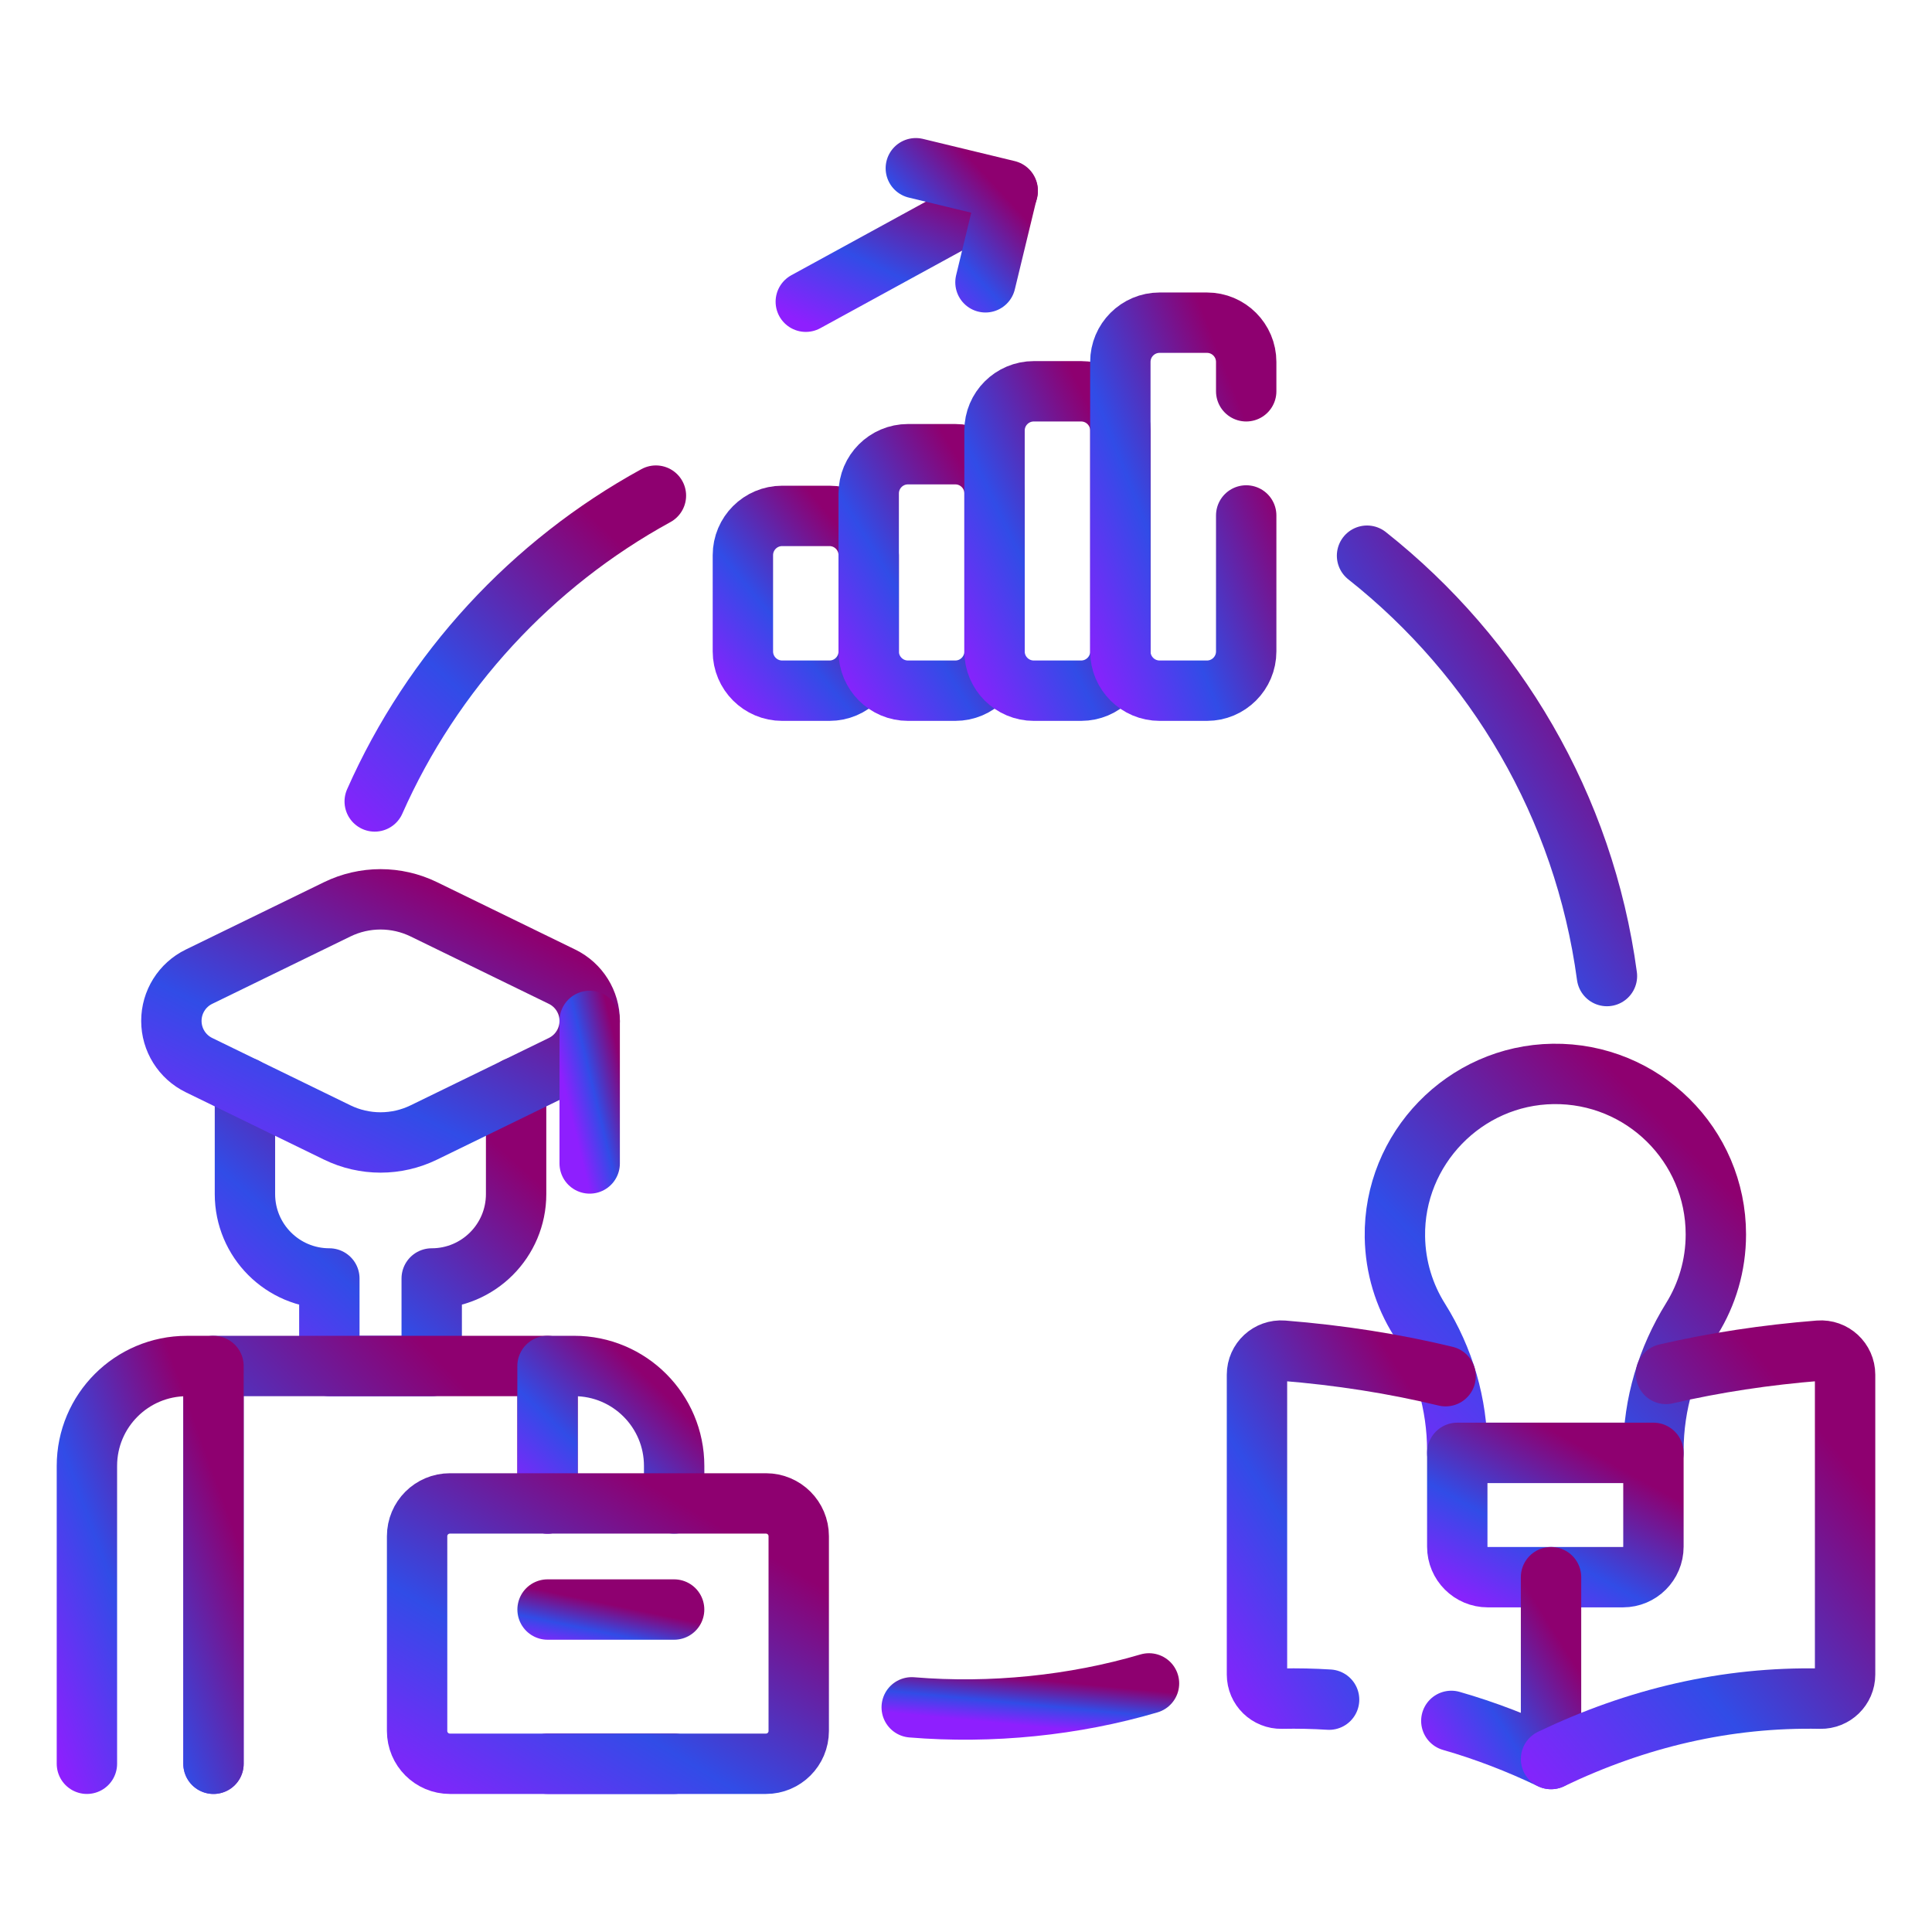
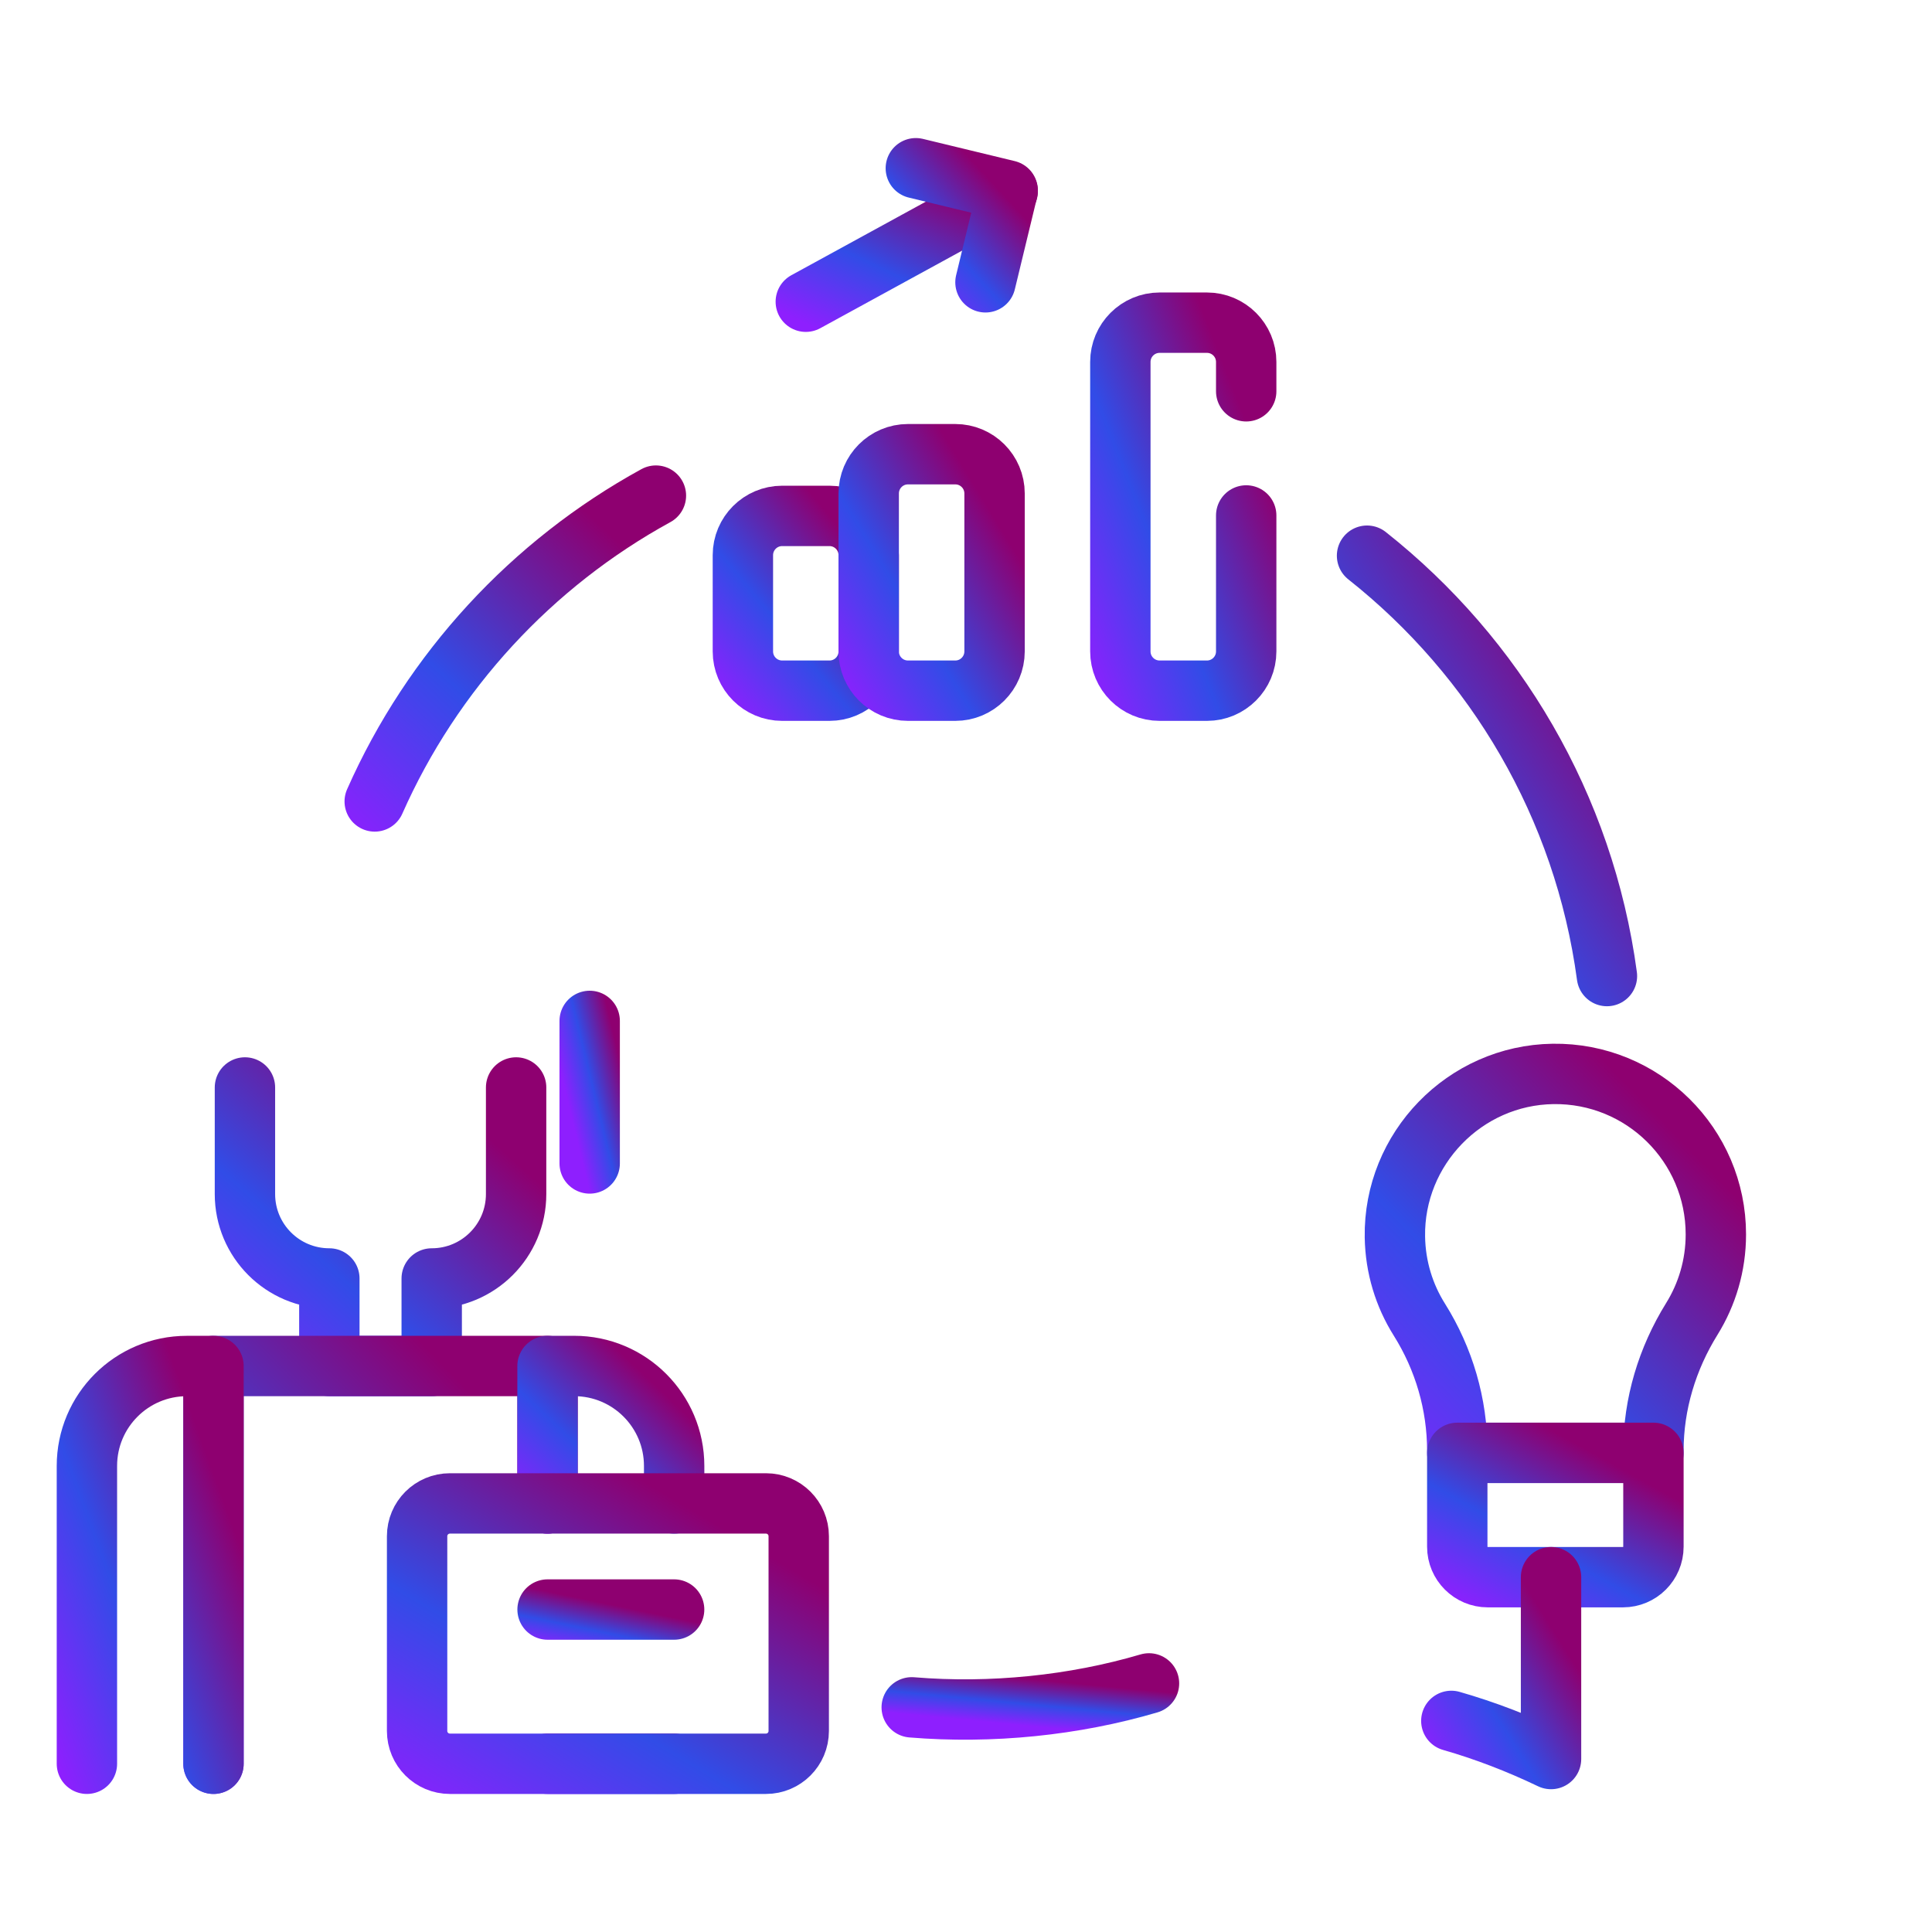
<svg xmlns="http://www.w3.org/2000/svg" width="64" height="64" viewBox="0 0 64 64" fill="none">
  <path d="M17.097 36.024V39.555C17.097 40.327 16.784 41.026 16.278 41.532C15.772 42.038 15.073 42.351 14.301 42.351V45.25H10.91V42.351C9.365 42.351 8.114 41.1 8.114 39.555V36.024" stroke="url(#paint0_linear_7_431)" stroke-width="2" stroke-miterlimit="10" stroke-linecap="round" stroke-linejoin="round" />
  <path d="M18.138 49.803V45.25H7.072V58.427" stroke="url(#paint1_linear_7_431)" stroke-width="2" stroke-miterlimit="10" stroke-linecap="round" stroke-linejoin="round" />
  <path d="M2.879 58.427V48.561C2.879 46.733 4.361 45.251 6.189 45.251H7.072V58.427" stroke="url(#paint2_linear_7_431)" stroke-width="2" stroke-miterlimit="10" stroke-linecap="round" stroke-linejoin="round" />
  <path d="M22.332 58.427H18.138" stroke="url(#paint3_linear_7_431)" stroke-width="2" stroke-miterlimit="10" stroke-linecap="round" stroke-linejoin="round" />
  <path d="M18.138 49.803V45.25H19.021C20.85 45.25 22.332 46.733 22.332 48.561V49.803" stroke="url(#paint4_linear_7_431)" stroke-width="2" stroke-miterlimit="10" stroke-linecap="round" stroke-linejoin="round" />
-   <path d="M18.619 35.283L14.041 37.514C13.135 37.956 12.076 37.956 11.17 37.514L6.591 35.283C6.032 35.01 5.677 34.442 5.677 33.819C5.677 33.196 6.032 32.628 6.591 32.355L11.17 30.123C12.076 29.681 13.135 29.681 14.041 30.123L18.619 32.355C19.179 32.628 19.534 33.196 19.534 33.819C19.534 34.442 19.179 35.01 18.619 35.283Z" stroke="url(#paint5_linear_7_431)" stroke-width="2" stroke-miterlimit="10" stroke-linecap="round" stroke-linejoin="round" />
  <path d="M19.534 33.819V38.541" stroke="url(#paint6_linear_7_431)" stroke-width="2" stroke-miterlimit="10" stroke-linecap="round" stroke-linejoin="round" />
  <path d="M25.373 58.427H14.904C14.304 58.427 13.817 57.941 13.817 57.34V50.889C13.817 50.289 14.304 49.803 14.904 49.803H25.373C25.973 49.803 26.459 50.289 26.459 50.889V57.34C26.459 57.941 25.973 58.427 25.373 58.427Z" stroke="url(#paint7_linear_7_431)" stroke-width="2" stroke-miterlimit="10" stroke-linecap="round" stroke-linejoin="round" />
  <path d="M22.331 53.318H18.139" stroke="url(#paint8_linear_7_431)" stroke-width="2" stroke-miterlimit="10" stroke-linecap="round" stroke-linejoin="round" />
  <path d="M27.477 22.88H25.91C25.192 22.88 24.609 22.298 24.609 21.579V18.391C24.609 17.673 25.192 17.09 25.91 17.09H27.477C28.195 17.09 28.777 17.673 28.777 18.391V21.579C28.777 22.298 28.195 22.88 27.477 22.88Z" stroke="url(#paint9_linear_7_431)" stroke-width="2" stroke-miterlimit="10" stroke-linecap="round" stroke-linejoin="round" />
  <path d="M31.645 22.88H30.078C29.36 22.88 28.777 22.298 28.777 21.579V16.347C28.777 15.628 29.36 15.046 30.078 15.046H31.645C32.363 15.046 32.946 15.628 32.946 16.347V21.579C32.945 22.298 32.363 22.88 31.645 22.88Z" stroke="url(#paint10_linear_7_431)" stroke-width="2" stroke-miterlimit="10" stroke-linecap="round" stroke-linejoin="round" />
-   <path d="M35.813 22.88H34.246C33.528 22.88 32.945 22.298 32.945 21.579V14.263C32.945 13.544 33.528 12.962 34.246 12.962H35.813C36.531 12.962 37.114 13.544 37.114 14.263V21.579C37.114 22.298 36.531 22.88 35.813 22.88Z" stroke="url(#paint11_linear_7_431)" stroke-width="2" stroke-miterlimit="10" stroke-linecap="round" stroke-linejoin="round" />
  <path d="M41.282 17.075V21.579C41.282 22.298 40.699 22.88 39.981 22.88H38.414C37.696 22.88 37.113 22.298 37.113 21.579V11.99C37.113 11.271 37.696 10.689 38.414 10.689H39.981C40.699 10.689 41.282 11.271 41.282 11.99V12.962" stroke="url(#paint12_linear_7_431)" stroke-width="2" stroke-miterlimit="10" stroke-linecap="round" stroke-linejoin="round" />
  <path d="M26.693 9.995L33.381 6.337" stroke="url(#paint13_linear_7_431)" stroke-width="2" stroke-miterlimit="10" stroke-linecap="round" stroke-linejoin="round" />
  <path d="M30.338 5.573L33.381 6.309L32.645 9.352" stroke="url(#paint14_linear_7_431)" stroke-width="2" stroke-miterlimit="10" stroke-linecap="round" stroke-linejoin="round" />
  <path d="M12.413 26.549C14.323 22.236 17.615 18.672 21.728 16.418" stroke="url(#paint15_linear_7_431)" stroke-width="2" stroke-miterlimit="10" stroke-linecap="round" stroke-linejoin="round" />
  <path d="M38.062 55.765C35.586 56.496 32.835 56.776 30.202 56.558" stroke="url(#paint16_linear_7_431)" stroke-width="2" stroke-miterlimit="10" stroke-linecap="round" stroke-linejoin="round" />
  <path d="M45.285 18.408C49.532 21.768 52.475 26.704 53.232 32.333" stroke="url(#paint17_linear_7_431)" stroke-width="2" stroke-miterlimit="10" stroke-linecap="round" stroke-linejoin="round" />
  <path d="M56.84 40.891C56.84 37.93 54.418 35.534 51.447 35.575C48.522 35.616 46.161 38.052 46.208 40.977C46.224 41.982 46.518 42.919 47.018 43.714C47.835 45.016 48.274 46.518 48.274 48.054V48.128H54.772V48.055C54.772 46.509 55.228 45.005 56.043 43.692C56.548 42.878 56.84 41.919 56.84 40.891Z" stroke="url(#paint18_linear_7_431)" stroke-width="2" stroke-miterlimit="10" stroke-linecap="round" stroke-linejoin="round" />
  <path d="M54.772 48.128H48.274V51.236C48.274 51.794 48.727 52.246 49.284 52.246H53.762C54.32 52.246 54.772 51.794 54.772 51.236V48.128Z" stroke="url(#paint19_linear_7_431)" stroke-width="2" stroke-miterlimit="10" stroke-linecap="round" stroke-linejoin="round" />
-   <path d="M44.028 56.303C43.508 56.27 42.984 56.259 42.457 56.27C42.008 56.279 41.639 55.92 41.639 55.471V45.539C41.639 45.073 42.036 44.706 42.5 44.742C44.376 44.892 46.173 45.173 47.888 45.588" stroke="url(#paint20_linear_7_431)" stroke-width="2" stroke-miterlimit="10" stroke-linecap="round" stroke-linejoin="round" />
  <path d="M51.38 52.246V58.27C50.297 57.751 49.196 57.328 48.077 57.007" stroke="url(#paint21_linear_7_431)" stroke-width="2" stroke-miterlimit="10" stroke-linecap="round" stroke-linejoin="round" />
-   <path d="M55.188 45.513C56.807 45.139 58.498 44.882 60.26 44.742C60.724 44.706 61.121 45.073 61.121 45.539V55.471C61.121 55.92 60.752 56.279 60.303 56.27C57.195 56.207 54.227 56.906 51.38 58.27" stroke="url(#paint22_linear_7_431)" stroke-width="2" stroke-miterlimit="10" stroke-linecap="round" stroke-linejoin="round" />
  <defs>
    <linearGradient id="paint0_linear_7_431" x1="16.017" y1="37.532" x2="7.726" y2="46.785" gradientUnits="userSpaceOnUse">
      <stop stop-color="#8E0070" />
      <stop offset="0.54" stop-color="#314CE7" />
      <stop offset="1" stop-color="#8E1FFE" />
    </linearGradient>
    <linearGradient id="paint1_linear_7_431" x1="16.808" y1="47.403" x2="4.903" y2="58.862" gradientUnits="userSpaceOnUse">
      <stop stop-color="#8E0070" />
      <stop offset="0.54" stop-color="#314CE7" />
      <stop offset="1" stop-color="#8E1FFE" />
    </linearGradient>
    <linearGradient id="paint2_linear_7_431" x1="6.568" y1="47.403" x2="-1.102" y2="50.201" gradientUnits="userSpaceOnUse">
      <stop stop-color="#8E0070" />
      <stop offset="0.54" stop-color="#314CE7" />
      <stop offset="1" stop-color="#8E1FFE" />
    </linearGradient>
    <linearGradient id="paint3_linear_7_431" x1="21.828" y1="58.59" x2="21.467" y2="60.324" gradientUnits="userSpaceOnUse">
      <stop stop-color="#8E0070" />
      <stop offset="0.54" stop-color="#314CE7" />
      <stop offset="1" stop-color="#8E1FFE" />
    </linearGradient>
    <linearGradient id="paint4_linear_7_431" x1="21.828" y1="45.994" x2="17.718" y2="50.334" gradientUnits="userSpaceOnUse">
      <stop stop-color="#8E0070" />
      <stop offset="0.54" stop-color="#314CE7" />
      <stop offset="1" stop-color="#8E1FFE" />
    </linearGradient>
    <linearGradient id="paint5_linear_7_431" x1="17.868" y1="31.108" x2="11.994" y2="42.692" gradientUnits="userSpaceOnUse">
      <stop stop-color="#8E0070" />
      <stop offset="0.54" stop-color="#314CE7" />
      <stop offset="1" stop-color="#8E1FFE" />
    </linearGradient>
    <linearGradient id="paint6_linear_7_431" x1="20.414" y1="34.591" x2="18.457" y2="35.066" gradientUnits="userSpaceOnUse">
      <stop stop-color="#8E0070" />
      <stop offset="0.54" stop-color="#314CE7" />
      <stop offset="1" stop-color="#8E1FFE" />
    </linearGradient>
    <linearGradient id="paint7_linear_7_431" x1="24.94" y1="51.212" x2="18.086" y2="62.727" gradientUnits="userSpaceOnUse">
      <stop stop-color="#8E0070" />
      <stop offset="0.54" stop-color="#314CE7" />
      <stop offset="1" stop-color="#8E1FFE" />
    </linearGradient>
    <linearGradient id="paint8_linear_7_431" x1="21.827" y1="53.481" x2="21.467" y2="55.215" gradientUnits="userSpaceOnUse">
      <stop stop-color="#8E0070" />
      <stop offset="0.54" stop-color="#314CE7" />
      <stop offset="1" stop-color="#8E1FFE" />
    </linearGradient>
    <linearGradient id="paint9_linear_7_431" x1="28.276" y1="18.036" x2="23.137" y2="22.277" gradientUnits="userSpaceOnUse">
      <stop stop-color="#8E0070" />
      <stop offset="0.54" stop-color="#314CE7" />
      <stop offset="1" stop-color="#8E1FFE" />
    </linearGradient>
    <linearGradient id="paint10_linear_7_431" x1="32.444" y1="16.326" x2="26.148" y2="20.166" gradientUnits="userSpaceOnUse">
      <stop stop-color="#8E0070" />
      <stop offset="0.54" stop-color="#314CE7" />
      <stop offset="1" stop-color="#8E1FFE" />
    </linearGradient>
    <linearGradient id="paint11_linear_7_431" x1="36.612" y1="14.582" x2="29.601" y2="17.96" gradientUnits="userSpaceOnUse">
      <stop stop-color="#8E0070" />
      <stop offset="0.54" stop-color="#314CE7" />
      <stop offset="1" stop-color="#8E1FFE" />
    </linearGradient>
    <linearGradient id="paint12_linear_7_431" x1="40.78" y1="12.681" x2="33.292" y2="15.615" gradientUnits="userSpaceOnUse">
      <stop stop-color="#8E0070" />
      <stop offset="0.54" stop-color="#314CE7" />
      <stop offset="1" stop-color="#8E1FFE" />
    </linearGradient>
    <linearGradient id="paint13_linear_7_431" x1="32.577" y1="6.935" x2="30.006" y2="12.322" gradientUnits="userSpaceOnUse">
      <stop stop-color="#8E0070" />
      <stop offset="0.54" stop-color="#314CE7" />
      <stop offset="1" stop-color="#8E1FFE" />
    </linearGradient>
    <linearGradient id="paint14_linear_7_431" x1="33.015" y1="6.19" x2="29.61" y2="9.333" gradientUnits="userSpaceOnUse">
      <stop stop-color="#8E0070" />
      <stop offset="0.54" stop-color="#314CE7" />
      <stop offset="1" stop-color="#8E1FFE" />
    </linearGradient>
    <linearGradient id="paint15_linear_7_431" x1="20.608" y1="18.073" x2="11.461" y2="27.712" gradientUnits="userSpaceOnUse">
      <stop stop-color="#8E0070" />
      <stop offset="0.54" stop-color="#314CE7" />
      <stop offset="1" stop-color="#8E1FFE" />
    </linearGradient>
    <linearGradient id="paint16_linear_7_431" x1="37.117" y1="55.906" x2="36.968" y2="57.456" gradientUnits="userSpaceOnUse">
      <stop stop-color="#8E0070" />
      <stop offset="0.54" stop-color="#314CE7" />
      <stop offset="1" stop-color="#8E1FFE" />
    </linearGradient>
    <linearGradient id="paint17_linear_7_431" x1="52.276" y1="20.683" x2="40.742" y2="28.227" gradientUnits="userSpaceOnUse">
      <stop stop-color="#8E0070" />
      <stop offset="0.54" stop-color="#314CE7" />
      <stop offset="1" stop-color="#8E1FFE" />
    </linearGradient>
    <linearGradient id="paint18_linear_7_431" x1="55.562" y1="37.626" x2="44.217" y2="48.639" gradientUnits="userSpaceOnUse">
      <stop stop-color="#8E0070" />
      <stop offset="0.54" stop-color="#314CE7" />
      <stop offset="1" stop-color="#8E1FFE" />
    </linearGradient>
    <linearGradient id="paint19_linear_7_431" x1="53.991" y1="48.801" x2="50.838" y2="54.503" gradientUnits="userSpaceOnUse">
      <stop stop-color="#8E0070" />
      <stop offset="0.54" stop-color="#314CE7" />
      <stop offset="1" stop-color="#8E1FFE" />
    </linearGradient>
    <linearGradient id="paint20_linear_7_431" x1="47.137" y1="46.629" x2="37.776" y2="52.427" gradientUnits="userSpaceOnUse">
      <stop stop-color="#8E0070" />
      <stop offset="0.54" stop-color="#314CE7" />
      <stop offset="1" stop-color="#8E1FFE" />
    </linearGradient>
    <linearGradient id="paint21_linear_7_431" x1="50.983" y1="53.23" x2="46.075" y2="56.315" gradientUnits="userSpaceOnUse">
      <stop stop-color="#8E0070" />
      <stop offset="0.54" stop-color="#314CE7" />
      <stop offset="1" stop-color="#8E1FFE" />
    </linearGradient>
    <linearGradient id="paint22_linear_7_431" x1="59.95" y1="46.95" x2="47.94" y2="56.86" gradientUnits="userSpaceOnUse">
      <stop stop-color="#8E0070" />
      <stop offset="0.54" stop-color="#314CE7" />
      <stop offset="1" stop-color="#8E1FFE" />
    </linearGradient>
  </defs>
</svg>